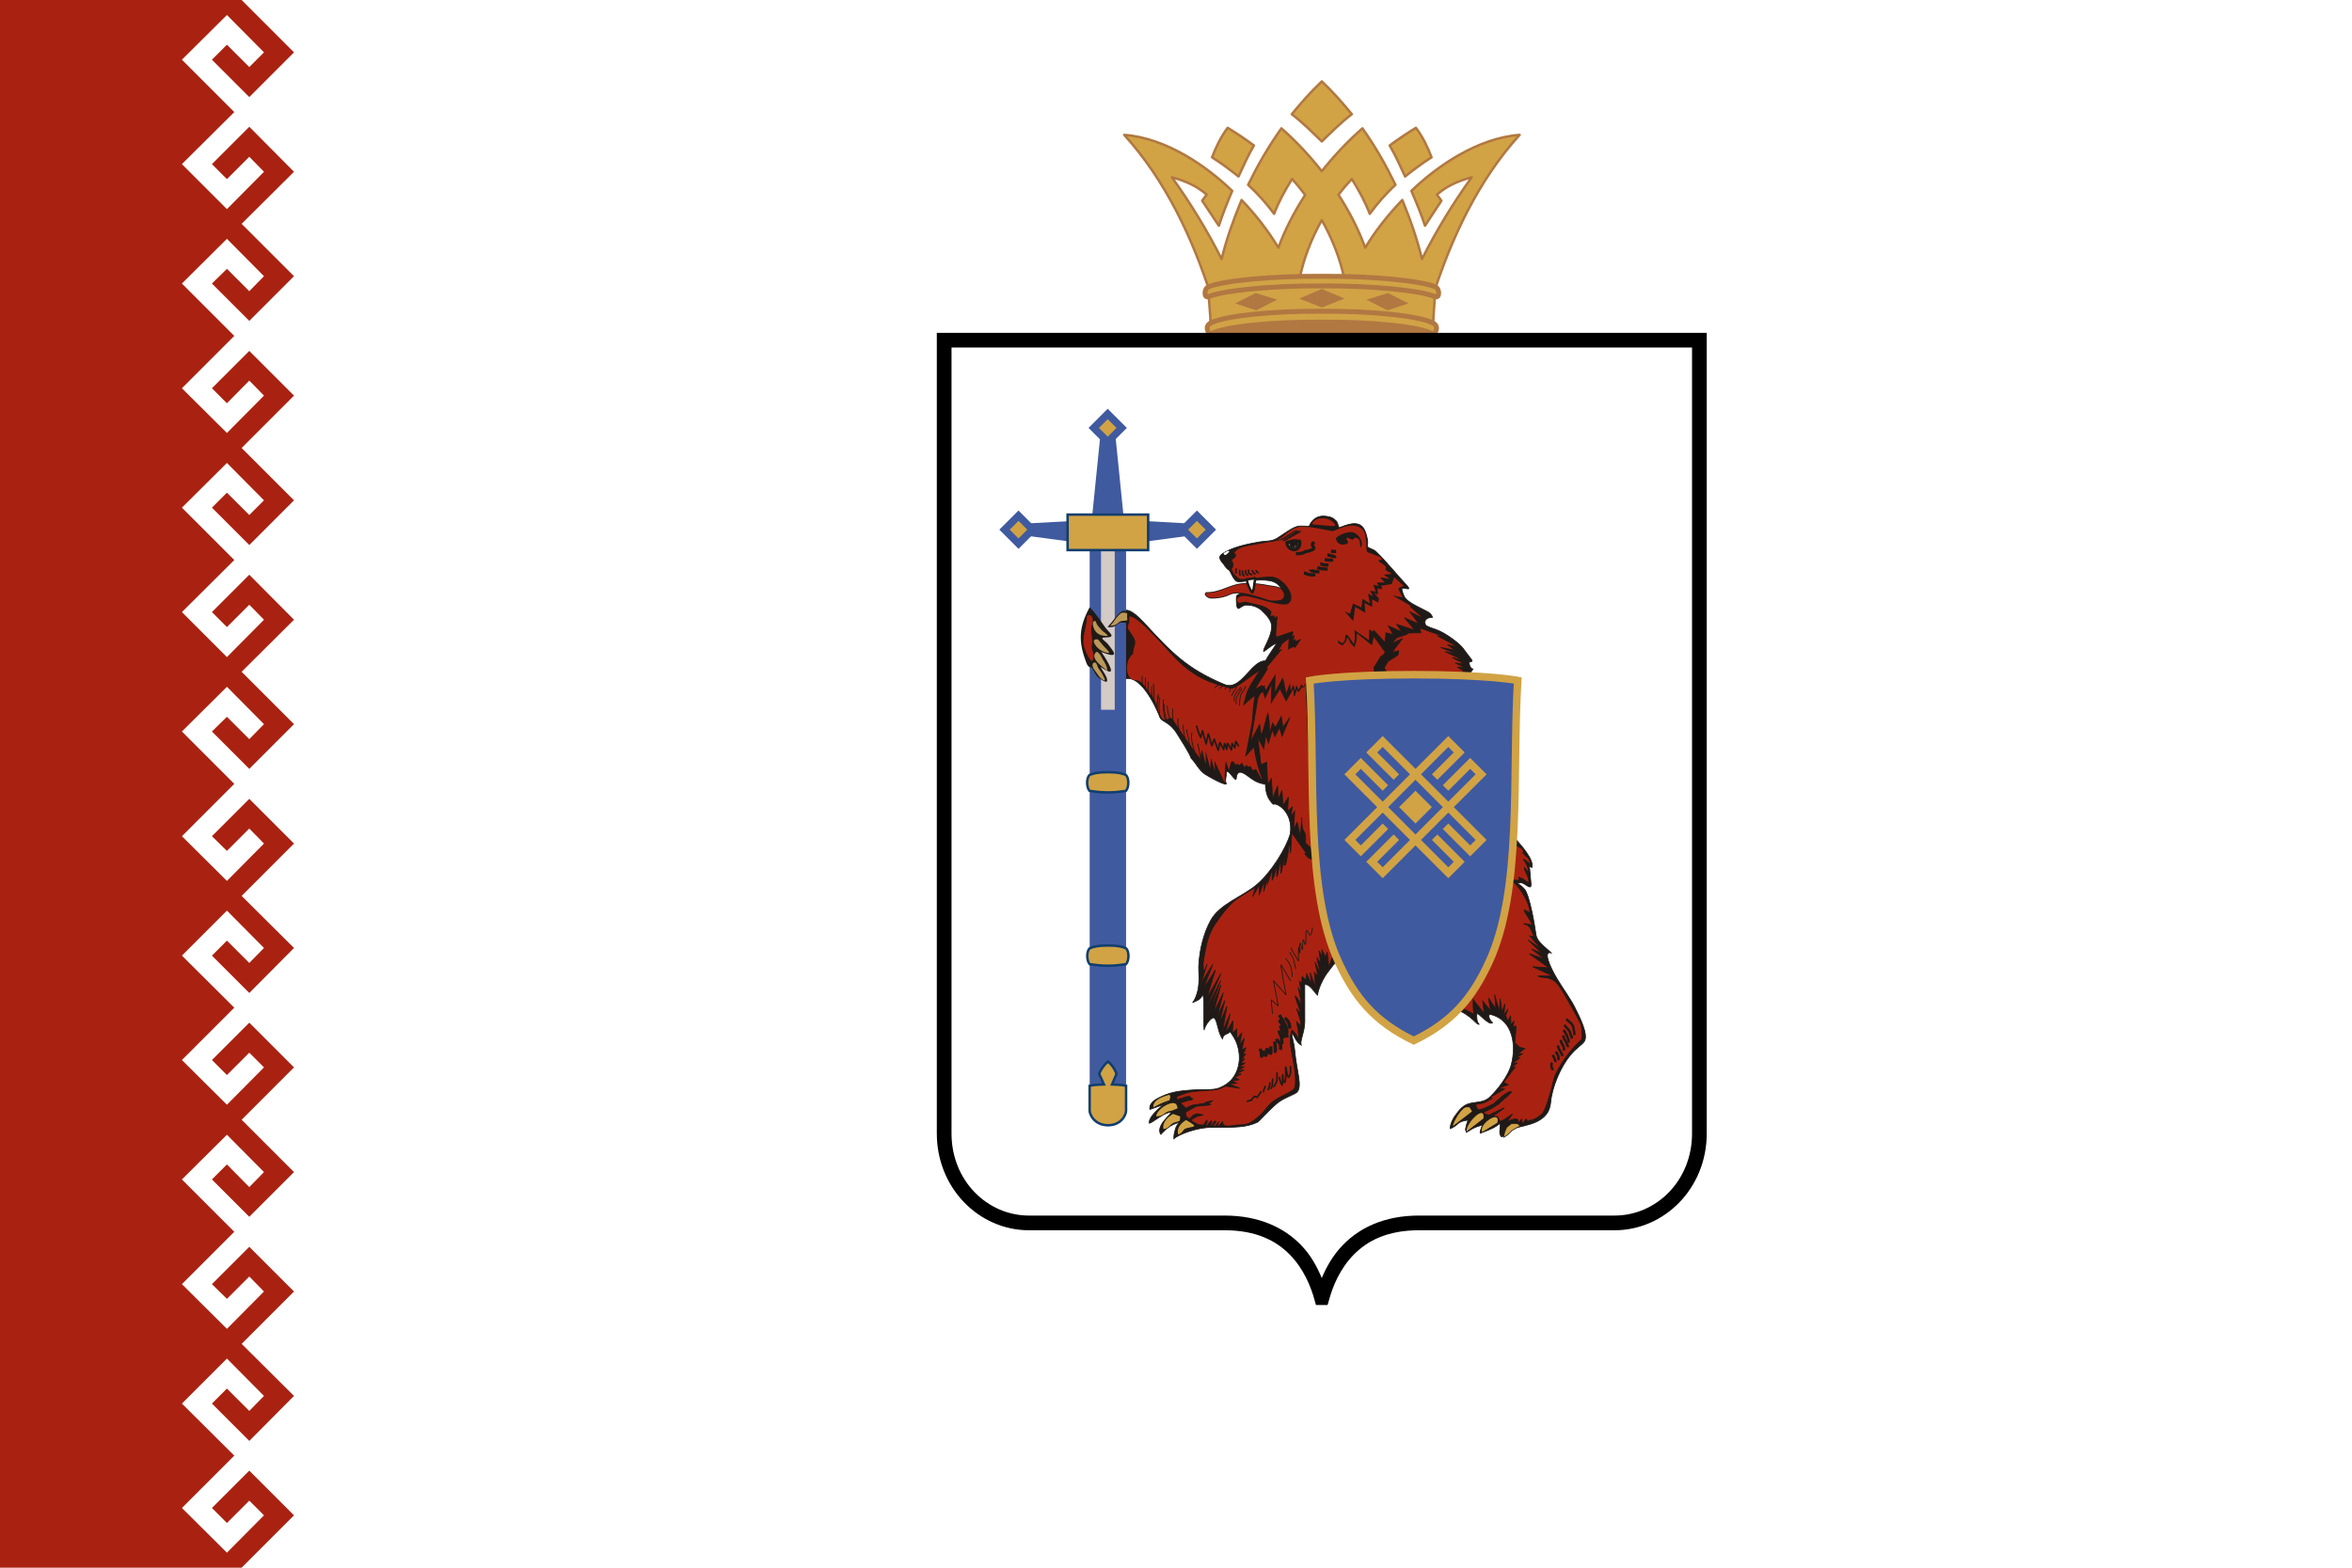
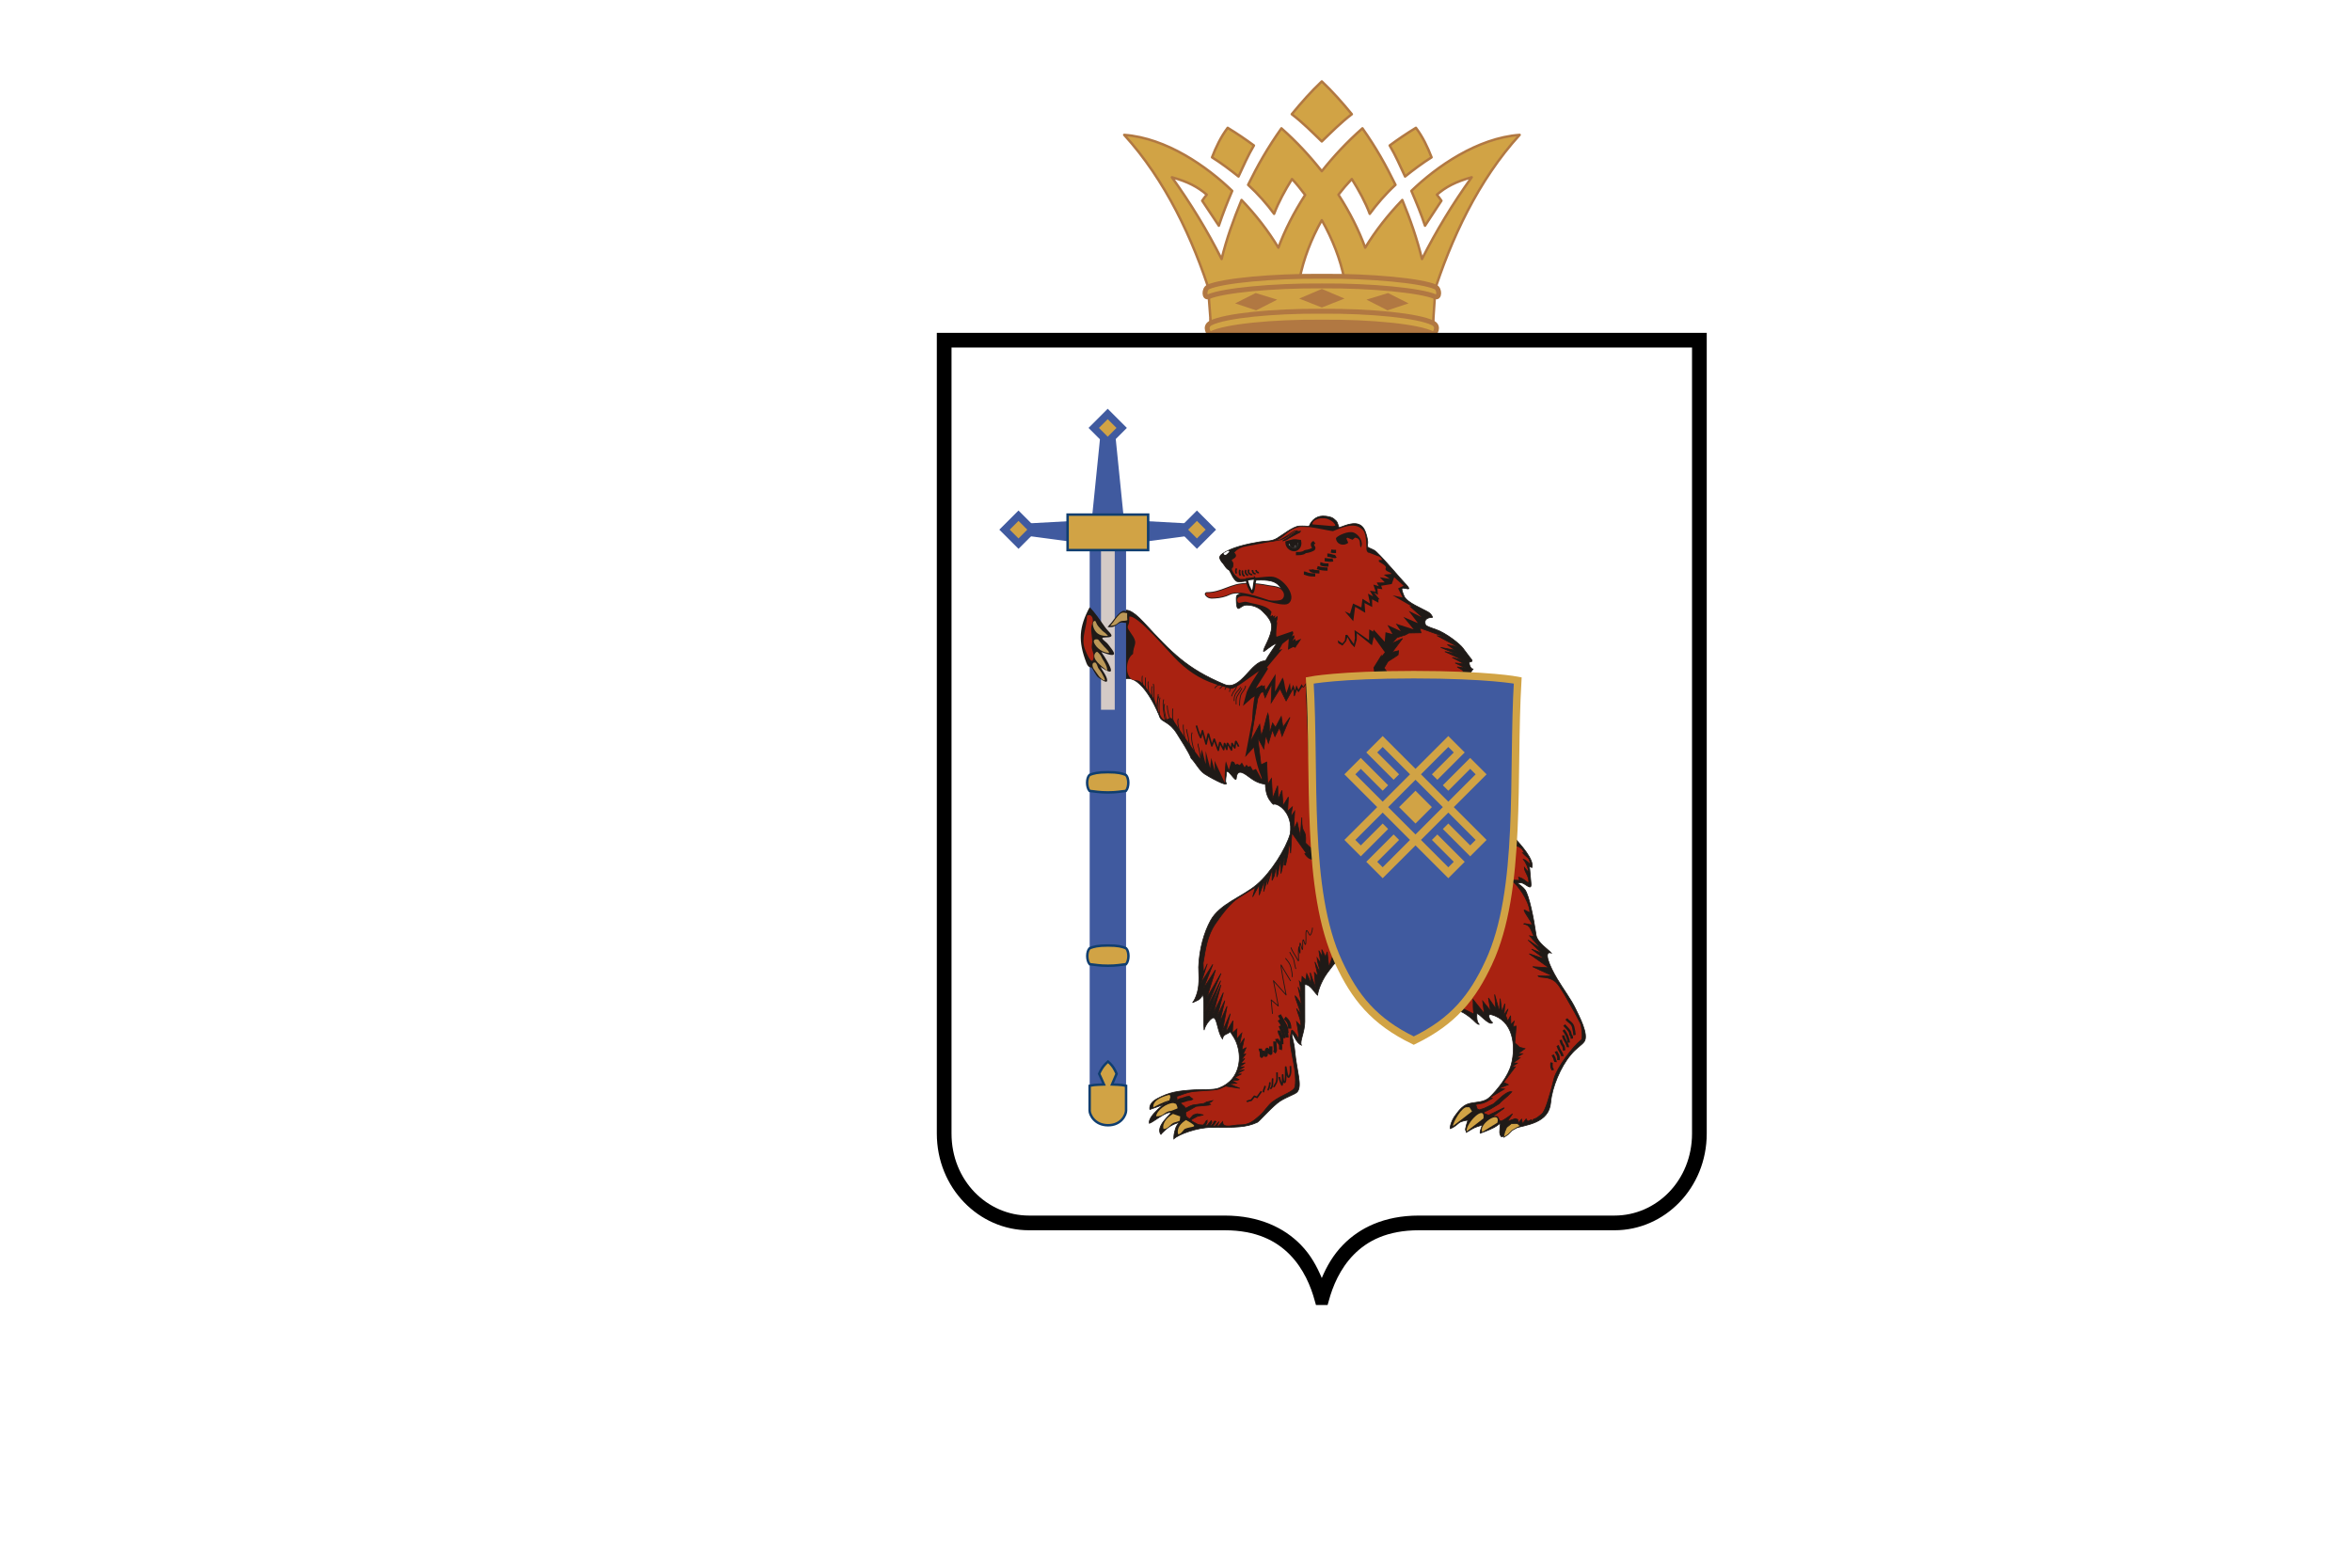
<svg xmlns="http://www.w3.org/2000/svg" height="600" width="900">
  <path d="m0 0h900v600h-900z" fill="#fff" fill-rule="evenodd" />
-   <path d="m0 0v600h92.461l20.039-20.039-17.109-17.109-14.297 14.296 5.742 5.742 8.555-8.555 5.625 5.625-14.18 14.297-17.227-17.109 20.039-20.039-20.039-19.922 17.227-17.227 14.18 14.297-5.625 5.742-8.555-8.555-5.742 5.742 14.297 14.297 17.109-17.225-20.039-19.922 20.039-20.039-17.109-17.11-14.297 14.297 5.742 5.625 8.555-8.555 5.625 5.742-14.18 14.297-17.227-17.109 20.039-20.039-20.039-20.039 17.227-17.109 14.18 14.297-5.625 5.742-8.555-8.672-5.742 5.742 14.297 14.297 17.109-17.109-20.039-20.039 20.039-20.039-17.109-17.11-14.297 14.297 5.742 5.742 8.555-8.555 5.625 5.625-14.18 14.297-17.227-17.109 20.039-20.039-20.039-19.922 17.227-17.227 14.18 14.297-5.625 5.742-8.555-8.555-5.742 5.742 14.297 14.297 17.109-17.226-20.039-19.921 20.039-20.039-17.109-17.11-14.297 14.297 5.742 5.625 8.555-8.555 5.625 5.742-14.18 14.297-17.227-17.109 20.039-20.039-20.039-20.039 17.227-17.109 14.18 14.297-5.625 5.742-8.555-8.555-5.742 5.625 14.297 14.297 17.109-17.11-20.039-20.039 20.039-19.922-17.109-17.226-14.297 14.297 5.742 5.742 8.555-8.555 5.625 5.742-14.18 14.297-17.227-17.227 20.039-19.922-20.039-20.039 17.227-17.109 14.18 14.297-5.625 5.625-8.555-8.555-5.742 5.742 14.297 14.297 17.109-17.109-20.039-20.039 20.039-20.039-17.109-17.109-14.297 14.297 5.742 5.742 8.555-8.672 5.625 5.742-14.18 14.297-17.227-17.109 20.039-20.039-20.039-20.039 17.227-17.109 14.18 14.297-5.625 5.742-8.555-8.555-5.742 5.625 14.297 14.297 17.109-17.11-20.039-20.039 20.039-19.922-17.109-17.226-14.297 14.296 5.742 5.742 8.555-8.555 5.625 5.742-14.18 14.298-17.227-17.227 20.039-19.921-20.039-20.039 17.227-17.11 14.18 14.297-5.625 5.625-8.555-8.555-5.742 5.743 14.297 14.296 17.109-17.109-20.039-20.039z" fill="#a92211" />
  <path d="m463.27 122.265h85.078v5.531h-85.078z" fill="#b17842" stroke="#b17842" stroke-width=".937" />
  <path d="m505.792 31.152c-4.122 3.89-7.882 8.15-11.491 12.553 4.272 3.276 7.836 6.906 11.491 10.429 3.655-3.523 7.219-7.153 11.491-10.429-3.609-4.403-7.369-8.663-11.491-12.553zm-36.018 17.768c-2.624 3.473-4.451 7.314-5.987 11.298 3.525 2.221 6.87 4.734 10.139 7.339 1.855-3.971 3.551-7.906 5.89-11.877-3.254-2.409-6.595-4.672-10.043-6.76zm72.037 0c-3.447 2.087-6.788 4.35-10.043 6.76 2.339 3.971 4.035 7.906 5.89 11.877 3.269-2.605 6.614-5.118 10.139-7.339-1.536-3.985-3.363-7.826-5.987-11.298zm-51.469.193c-5.254 7.42-9.101 14.168-12.746 21.63 3.923 3.624 7.18 7.352 9.946 11.105 1.694-4.512 4.136-8.942 6.856-13.326 1.791 1.887 3.406 3.974 5.021 6.084-4.326 6.722-7.831 13.553-10.236 20.182-3.919-6.454-8.558-12.489-14.098-18.251-3.11 7.541-5.804 15.055-7.629 22.596-5.452-10.804-11.787-21.206-19.023-31.287 6.217 1.729 9.872 3.699 13.326 6.663-.746.907-1.243 1.599-1.738 2.318l6.373 9.56c1.518-4.552 3.217-8.9 5.118-13.326-9.63-9.307-25.119-20.236-41.33-21.437 15.793 17.361 26.208 39.602 33.218 61.608-.292.094-.577.194-.869.29l.773 10.139c28.359-3.021 56.714-3.158 85.073 0l.676-10.139c-.258-.083-.514-.111-.773-.193 7.01-22.035 17.404-44.32 33.218-61.705-16.211 1.201-31.796 12.13-41.426 21.437 1.901 4.426 3.696 8.774 5.214 13.326l6.277-9.56c-.495-.718-.993-1.411-1.738-2.318 3.454-2.963 7.109-4.934 13.326-6.663-7.237 10.081-13.571 20.483-19.023 31.287-1.825-7.541-4.422-15.055-7.532-22.596-5.541 5.762-10.276 11.797-14.195 18.251-2.416-6.66-5.881-13.526-10.236-20.279 1.606-2.094 3.338-4.112 5.118-5.987 2.72 4.383 5.162 8.814 6.856 13.326 2.766-3.753 5.926-7.481 9.85-11.105-3.646-7.462-7.395-14.211-12.65-21.63-5.821 5.128-11.043 10.689-15.547 16.416-4.504-5.727-9.629-11.288-15.45-16.416zm15.45 35.149c4.073 7.237 7.124 14.985 8.594 22.499-5.701-.376-11.431-.352-17.092 0 1.468-7.508 4.431-15.268 8.498-22.499z" fill="#d1a345" stroke="#b17842" stroke-linejoin="round" stroke-width=".937" />
  <path d="m530.936 118.779 8.057-2.663-7.852-3.96-8.262 2.526zm-33.799-4.507 8.672-3.687 8.672 3.687-8.672 3.414zm-16.456 4.507-8.057-2.663 7.852-3.96 8.262 2.526z" fill="#b17842" />
  <path d="m548.348 123.631c2.692 1.379.585 4.475 0 4.165-5.372-2.84-23.608-4.653-42.539-4.507-18.931-.146-37.167 1.666-42.539 4.507-.585.31-2.692-2.786 0-4.165 5.408-2.771 23.608-4.653 42.539-4.507 18.931-.146 37.131 1.736 42.539 4.507zm.956-13.797c1.668.76 1.64 4.507-.205 3.691-5.257-2.324-24.359-4.243-43.29-4.097-18.931-.146-38.034 1.773-43.29 4.097-1.845.816-1.873-2.931-.205-3.691 5.23-2.383 24.564-4.243 43.495-4.097 18.931-.146 38.265 1.714 43.495 4.097z" fill="#d1a345" stroke="#b17842" stroke-linejoin="round" stroke-width="1.875" />
  <path d="m358.477 127.383v2.813 303.633c0 20.888 16.117 37.031 35.273 37.031h74.883c12.09 0 19.729 4.037 24.961 9.375s8.04 12.157 9.492 17.578l.469 1.641h4.453l.469-1.641c1.452-5.421 4.261-12.24 9.492-17.578 5.232-5.338 12.871-9.375 24.961-9.375h74.883c19.157 0 35.273-16.144 35.273-37.031v-303.633-2.813h-2.813-144.492-144.492-2.813zm5.625 5.625h141.68 141.68v300.82c0 18.019-13.649 31.406-29.648 31.406h-74.883c-13.386 0-22.749 4.81-28.945 11.133-3.941 4.021-6.367 8.426-8.203 12.773-1.836-4.339-4.154-8.761-8.086-12.773-6.196-6.323-15.676-11.133-29.063-11.133h-74.883c-16 0-29.648-13.388-29.648-31.406v-300.82z" />
  <path d="m500.934 201.411c1.059-2.543 3.143-4.272 6.396-3.838 1.885.251 2.609.443 3.947 1.781.789.789 1.024 3.153 1.492 3.466-1.113 2.291-5.802 2.204-7.701 1.107-1.611-.93-3.439-.467-4.133-2.515z" fill="#1f1a17" fill-rule="evenodd" stroke="#1f1a17" stroke-width=".28" />
  <path d="m485.576 300.218c-2.662 0-4.811-.817-6.837-2.291-2.457-1.787-5.325-4.296-5.69.096-.145 1.739-3.761-4.937-3.761-2.025 0 .662-.522 2.945-.193 3.472 1.507 2.41-7.339-2.648-8.197-3.279-2.211-1.624-3.157-3.969-5.111-5.979-.686-2.059-4.115-7.35-5.497-9.548-2.803-4.456-5.751-4.381-6.365-5.979-1.778-4.622-8.274-18.326-14.756-14.274-2.533 1.584-1.447-11.545-1.447-14.273 0-9.418.249-18.407 10.03-7.812 10.523 11.4 16.265 17.548 30.765 23.628 6.38 2.675 10.166-9.115 15.605-9.008 10.184 12.33 13.934 36.058 1.456 47.271z" fill="#1f1a17" fill-rule="evenodd" stroke="#1f1a17" stroke-width=".28" />
  <path d="m504.199 380.88c-1.05-.611-2.662-4.211-4.932-4.068l.019 14.196c.007 3.859-2.066 7.687-1.314 8.992-2.098-.864-2.999-4.478-3.581-4.401-.348.424.727 2.898 1.071 6.67.693 7.613 2.919 13.233.931 15.646-.807.98-5.151 2.227-7.643 4.31-3.644 3.044-6.931 7.006-7.68 7.342-4.333 1.942-7.857 1.929-17.638 1.929-5.202 0-12.415 2.606-14.262 4.381-.026-1.479.159-2.181.582-3.71.637-2.295 2.068-2.693 1.964-2.676-.105.015-2.964.453-5.585 2.77-2.62 2.318-1.809 2.088-1.927 1.952-2.283-3.303 4.368-8.092 3.807-8.336-1.673-.726-6.865 3.732-8.219 4.067-.702-2.876 6.955-8.441 6.933-8.265-.098.793-5.89 2.613-6.718 2.939-.155-.621-.193-2.524 2.675-4.069 4.795-2.583 8.108-3.062 14.335-3.427 4.027-.236 7.239.159 9.484-.711 2.109-.818 3.864-2.062 5.125-3.655 1.962-2.477 3.594-6.851 1.886-12.614-.85-2.866-2.269-4.259-2.69-5.266-1.235 1.077-2.683.808-3.03 2.737-1.776-2.278-1.968-7.159-3.158-7.992-.925-.647-3.437 2.528-3.878 4.642-.408-4.378.344-13.293-.652-13.491-.699 1.965-2.128 2.169-3.768 2.965.669-.741 1.294-2.142 1.789-3.8 1.058-3.549.493-8.504.536-9.781.237-6.998 2.147-13.416 4.568-17.838 3.5-6.39 12.229-9.114 17.627-13.691 5.591-4.741 11.262-13.901 12.836-19.442 1.312-8.529-5.333-12.135-6.394-11.317-.481-.315-.852-.868-1.173-1.272-3.25-4.098-1.046-10.354-2.962-15.334-1.216-3.162-2.009-5.819-3.118-4.027-.747-1.835-.641-.912-1.153-4.364s2.537-16.154 1.973-15.984c-2.853.86-3.04 1.782-4.478 2.135.997-1.97 2.095-3.354 3.104-5.561 1.342-2.936 3.549-8.194 4.609-10.294s4.028-6.164 4.423-6.987c-2.17.768-4.557 3.167-5.011 3.174-.242-1.3 2.928-5.341 3.085-9.4.094-2.417-1.952-4.457-3.517-6.023-1.564-1.565-3.77-2.357-6.111-2.357-1.473 0-2.43 1.245-3.068 1.317-.531.06-.831-1.067-.831-3.627 0-.663.023-1.482.58-1.576 1.2-1.028 4.323-.977 6.981-.22 1.9.541 3.703 2.003 4.599 2.216 6.024 1.44 7.011-4.032 2.954-6.582-2.172-1.365-5.93-1.123-9.401-.97-2.046.091-3.835.773-5.328.447-.683-.149-1.408-1.28-1.757-1.871-.443-.752-1.13-2.472-2.26-3.846-1.066-1.297-2.538-2.303-2.623-3.352-.042-.512.688-1.31 1.106-1.623 3.044-2.283 9.288-3.706 14.037-4.489 2.907-.479 4.461-.059 6.708-1.383 2.077-1.223 6.168-4.549 8.471-4.669 3.022-.157 6.504.392 9.675.829 1.101.152 1.997.709 3.055.709 3.87-1.088 10.332-5.274 12.54.532.398 1.048.818 2.512.958 3.871.074.712-.212 1.483-.019 1.975.232.595 2.04.75 3.31 1.963 3.691 3.525 9.004 10.021 10.817 11.877 1.106 1.132 1.773 1.968 1.564 2.223-.206.251-1.954-.447-2.559-.163-.168.413.144 1.431.803 2.994 1.066 2.526 6.894 4.677 9.482 6.258.647.395 1.436 1.531 1.354 1.883-.682-.018-3.582.174-2.654 2.785.195.549 1.755 1.074 3.824 1.776 4.111 1.397 9.413 5.702 10.483 7.177 1.07 1.474 1.72 2.283 2.491 3.32.801 1.078 1.846 1.843.096 2.022-.477.049.184 2.693 1.304 2.693-11.969 16.52-21.471 34.161-10.014 53.257 3.172 5.287 20.005 14.711 26.663 12.206 1.252 1.491 6.875 7.437 5.884 10.522-1.55-.603-.985-1.105-.83.645l.481 5.439c.282 3.189-2.19-.289-3.947-.289-2.461 0 .304.758 1.688 2.745 1.526 2.189 3.308 10.878 4.197 17.201.415 2.951 4.628 5.529 5.825 6.949-3.157-1.001-.775 4.891 2.356 10.092 2.292 3.806 5.212 7.655 6.942 11.288 1.212 2.546 5.195 9.911 3.283 12.567-.956 1.328-3.172 2.524-5.153 5.03-3.865 4.497-7.164 12.472-7.652 18.172-.667 8.009-9.199 8.649-14.962 10.126-2.857 3.398-3.438 2.915-3.93 3.016-.959-1.119-.576-2.255-.386-5.015.023-.327-.978.748-2.411 1.495-2.059 1.073-4.839 2.058-5.311 2.218-.212-.918 1.165-3.771.973-3.43-.287.511-1.748.639-3.194 1.328-1.335.635-2.52 1.53-3.076 1.765-.048-1.109-.679-.165.034-2.8.376-1.389.657-1.866.554-1.868-.102 0-2.547.227-3.533 1.143-1.571 1.459-2.785 1.967-3.221 2.077-.115-1.009.758-3.554 2.091-5.234 1.518-2.102 3.005-3.855 5.434-4.414 2.586-.594 5.503-.345 7.625-2.388 2.902-2.794 7.053-7.976 8.236-12.493 1.876-7.158.772-16.971-7.785-19.116-1.326-.332-.867 1.809.621 3.096-1.172 1.455-5.552-4.015-5.994-3.441-.147 1.351-.083 3.115.855 4.098-.806.143-1.74-1.377-3.43-2.659-3.569-2.707-4.334-2.761-8.36-2.761 4.801-6.527 9.553-14.324 4.448-23.882-15.044-28.168-40.593-4.365-50.682 9.473-2.825 3.875-3.817 7.9-3.783 8.651z" fill="#1f1a17" fill-rule="evenodd" stroke="#1f1a17" stroke-width=".28" />
  <path d="m510.915 205.493c2.442.777 4.378-3.414 7.626-1.558 1.993 1.139 1.995 3.448 1.995 5.549" fill="none" stroke="#1f1a17" stroke-width=".28" />
  <path d="m581.36 324.164c1.905 1.276.651.508 2.12 2.409-.078.097-.371-.195-.893-.216 2.438 2.712 2.131 1.004 3.188 4.555-.942-.596-1.688-1.775-2.835-2.031 1 1.295 1.942 3.448 2.071 5.063-.399-.455-1.562-1.667-1.73-1.928-.015 1.68 2.148 3.629 1.606 5.97-1.418-.988-1.913-1.718-3.767-2.258.216.584.077.699.339 1.329-.96-.404-3.969.083-4.897-.4l1.541-12.913c1.123.337 2.134-.331 3.257.421z" fill="#a92211" fill-rule="evenodd" stroke="#1f1a17" stroke-width=".28" />
  <path d="m502.632 207.707c-1.862.532.727 2.398-1.859 2.815-1.793.289-3.268 1.148-5.248 1.148" fill="none" stroke="#1f1a17" stroke-width=".28" />
  <path d="m486.152 235.903.895-.53c.051.196.091.402.117.619l.85-.458-.372 1.094 1.173-.922c.039.343.038.773.007 1.259l-.377 1.233.284-.088c-.199 2-.561 4.405-.277 5.6l6.217-2.135.239.771-.544 1.287.769-.564.23.74-.797 1.475.985-.868.291.937s1.444-.632 2.116-.898l-1.258 1.957-.483.604-.523.926-.805-.322-2.054 1.047.322-4.147-2.456 1.932-1.248 2.295 1.248-.362-5.667 6.765c-2.01 3.171-4.343 6.531-5.946 9.933l4.884-2.871.132 2.192 4.019-6.476-.221 6.782 2.033-3.761.87-1.643c.887 2.047.501 2.625 1.434 5.909l1.36-3.863.323 3.02.926-2.295.692 2.141.532-1.986.804 1.746 1.193-2.143.722 1.176 26.819-4.115.161-2.134-.201-1.248 3.14-5.074v.725l1.208-1.53-4.228-5.879-.725 3.221-5.758-4.631-.041 2.416-.846 2.98-1.369-1.409-1.369-2.537-.443 1.57-1.449 1.731-1.57-.926-.242-1.087 1.812 1.167.926-1.127.242-2.094.684-.081 2.537 3.543.402-2.255-.161-3.1 5.516 3.865.121-4.107 1.449.846.242-.765 4.239 4.644.298-3.637 2.658.683-1.955-3.461 5.139 2.352-1.917-2.875 6.842 2.203-3.942-4.78 5.571 2.4-3.558-4.736 4.969 2.431-4.728-4.203.926.08-7.295-4.228 3.832.825-1.734-3.471 2.094-1.027-3.582-3.242-.956 2.601-4.043.65.483 1.329-1.933-.282.242 2.416-1.53-.846 2.16 2.613-.483-.041.04 1.289-2.442-1.284.041 2.939-2.939-1.53.282 3.745-3.865-2.295-.725 5.516-3.261-3.785 2.013.926 1.167-3.906 3.181 1.49.443-3.302 2.859 1.812-.765-3.785 1.973 1.047-1.248-2.174 2.215.362-.886-2.698 2.094.604s-.967-1.45-.725-1.41 2.994-.046 2.994-.046l-1.886-1.937 3.837.599-2.297-1.539c.182-.039.365-.078.551-.12l2.364-.236c-.469-.986-2.849-.797-2.145-2.44.234-.657-2.095-1.923-2.682-2.251v-.657h1.173c0-.493-.938-1.478-1.642-1.478l-3.119-1.223c-1.022 0-1.266-1.215-1.165-2.206l-.146-2.628c-.352-3.121-.851-3.962-2.494-4.947-3.402-2.136-10.016 1.626-10.25 1.461-.613 0-6.569-1.321-8.71-1.541-1.856 0-3.365-.301-4.557.039-4.787 1.366-5.417 4.557-9.718 5.41-5.53 1.097-7.532 1.333-11.455 2.193-3.05 1.149-3.761 2.407-4.348 5.199-.821 3.778 1.777 6.22 3.439 7.021.938.164 10.635-1.132 11.901-.929 4.488.168 10.198 7.842 6.367 10.381-2.463 1.478-13.255-2.956-16.774-2.956-3.871 0-2.815 2.792-1.877 2.628 2.815-.493 1.525-.657 4.223 0 2.809.678 6.577 1.133 8.069 3.489l-.401 1.678z" fill="#a92211" fill-rule="evenodd" />
  <path d="m573.968 343.899c-.14.109-1.708-.306-2.339-.294.932 1.624-1.783-.78-2.028-.838-1.664-.396 5.704 5.798 4.551 5.319.374.782 1.878-12.335 5.036-10.377 1.21.75 5.904 6.683 6.219 11.291.054.793-2.412-1.311-2.184-.578.45 1.448 2.608 4.019 2.988 5.277.222.736-3.314-.707-3.101-.013 2.71.298 2.735 2.825 3.894 4.749l-1.691-.261 4.437 4.969-5.035-3.368 5.268 5.041-3.917-1.556 5.04 3.782-5.936-2.007 7.56 5.378-6.257-.428 7.58 3.498c-1.566.142-4.071.107-5.491.016.634 1.095 3.988-.226 6.89 2.497.967.907 2.144 2.927 3.277 4.753l3.854 6.779 2.27 4.339c.304.581.939 5.571.294 6.07-3.242 2.508-9.385 10.631-10.526 14.983l-.897 3.565c-.622 1.925-2.257 8.817-3.834 9.963-1.694 1.231-1.368 1.305-3.236 2.014l-.389.989-.261-.906-1.45.638-.579-.958-1.371 1.886-.363-1.786-1.215 1.432-.279-1.293-.925-.343-3.04 1.082 2.005-2.925c-5.768 4.228-4.544 2.834-5.771 1.07-.089-.128-1.578.074-1.648-.084-.119-.268 4.426-3.015 4.253-3.276-.096-.145-4.546 2.24-4.724 2.215l-1.279.648-1.653-.689-.25-.473 2.615-1.242 3.282-1.991c1.2-1.396 2.825-2.301 4.888-4.587-1.904-.588-5.68 3.61-6.963 4.607l-3.692 1.752-1.244.37-.467.189-.846-.33-.625-1.735 2.787-.503 1.347-.563 2.249-1.311-.94-.249 5.541-3.302-2.179-.248 3.679-1.426-1.786-.862 4.474-5.943-1.399.059 2.122-1.476-1.544-.06 2.611-1.971-1.384-.034 2.375-1.53-1.702-.087 2.596-1.878-2.045-.521-1.814-1.658.506-6.436-1.255.179.495-2.029-1.264 1.232-.103-3.374-1.083 2.125-.786-2.174.905-2.538-1.582 2.318.36-4.34-1.13 3.168-.681-5.095-.274 5.036-1.837-6.628.487 5.509-2.854-4.179.81 4.9-3.016-3.699.63 4.815-4.301-5.416c.095 1.81-.104 3.459.306 5.579l-7.01-3.513 1.175-6.251 5.999-3.159 5.925-9.264c3.041-7.07.603-22.188 5.937-27.405 1.222-.305 1.966-.46 2.774.067.531.347-4.735 5.246-4.815 5.308z" fill="#a92211" fill-rule="evenodd" stroke="#1f1a17" stroke-width=".28" />
  <path d="m459.249 290.289.629-3.454c.432 1.245 1.146 4.595 1.498 5.581l-.015-5.016 1.698 6.583.413-3.955 1.373 5.087-.083-3.938 3.903 8.433c0-.164-.149-5.969.437-8.268l1.122 3.312.872-2.984.352-.328.821.329.469.985.704-.329.938.493.821-.985 1.056 1.807.704-.985.704.821.821-.329.938 1.642 1.173-.493 2.209 4.014-.011-.629c-4.929-12.032-4.945-28.599.174-41.499-2.414 1.083-9.038 6.777-11.5 7.383-1.362.03-1.107-.197-3.994-.987-6.664-1.824-11.553-4.639-16.574-9.395-3.968-3.767-15.598-18.045-18.867-17.192v1.971c0 1.478-1.056 1.478-.117 3.121.587.985 1.173 1.642 1.76 2.628 1.642 2.792 0 3.12-.117 6.57-2.583 1.702-3.29 7.5-.626 9.599.903.712 2.432-.035 3.919 1.381 1.487 1.415 4.253 5.436 4.605 6.093.804 1.126 1.69 6.236 3.636 7.9 1.064.91 2.729-1.382 3.612.007 3.411 5.175 6.763 10.103 10.543 15.029z" fill="#a92211" fill-rule="evenodd" />
  <path d="m1940.66 879.377 34.73 12.339-13.59-2.951 25.97 13.948-13.29-2.95 9.66 6.974-17.81-3.487 19.62 8.048-14.49-2.951 23.56 10.998-14.5-3.755 15.1 8.047-11.48-1.342 12.69 6.17-10.27-1.342 8.46 5.366-42.28 14.216-43.79-1.609-12.08-16.631 4.83-8.047 7.25-4.56 5.13-3.488.61-5.096-7.85 1.878 12.68-16.9-13.29 6.169 6.35-7.242 10.26-3.219 4.53-2.414 14.8-.268z" fill="#a92211" fill-rule="evenodd" stroke="#1f1a17" stroke-width=".9" transform="matrix(.312 0 0 .312 -62.206 -34.022)" />
  <path d="m501.124 354.572.235 1.15c-1.759.493-1.877-3.121-3.754 3.449l-1.056.329-.234 1.971-1.056-.164-4.105 4.106.117 1.642-3.05 2.628.117.821.352-.821c1.056 0 1.877 3.12 1.877 3.777 0 1.314-.939.986-.235 2.464l.235-.493c2.58.329-.352-1.15 2.58-.329 1.642-2.463.704-6.57 2.815-9.033.939-.821 2.698-6.405 3.754-6.898.938 0 3.284 1.478 3.871 2.463-.117-3.285 2.346 4.435 1.525.164-.821-4.106-.586-2.628.821.164 1.525 2.792-.587-4.106-.469-4.27.235-.985 2.463 5.913 2.815 3.121.117-.986-2.463-5.913-1.525-5.42.352.329 3.05 6.405 1.994 2.464 0-.164-2.346-7.227-.587-3.285 1.877 3.942.352-1.971-.235-3.121l.117.821-2.229-.164-.704-.986-.586 1.642-.821-.329.117 1.15-.234-.164-2.463 1.149z" fill="#1f1a17" fill-rule="evenodd" />
  <path d="m488.339 370.503.821 7.391-.469.164-2.58-2.299-.939.164c-.117.985 1.525 5.256 1.525 7.062v1.314c0 .657 0 .493-.352.985l-1.642-1.478-.234.164-.235 1.971-.704.329 1.408 1.149v1.971h.234l.469-.493.235-.986 2.346-.821.117-.986.117-.164-.352-1.971v-1.642c0-.986 0-.493.469-1.15l.939 2.135c1.407-.493.821-5.913.821-7.391-.704-1.478.235-1.15.235-2.464 0-.657-.821-3.777-1.877-3.777l-.352.821z" fill="#1f1a17" fill-rule="evenodd" />
  <path d="m561.233 432.995 6.42-4.939c.704-5.772-6.908 2.03-6.42 4.939z" fill="#d1a345" fill-rule="evenodd" />
  <path d="m1739.98 988.363-6.87 36.167 10.84-11.98" fill="none" stroke="#1f1a17" stroke-width="8" transform="matrix(.312 0 0 .312 -62.206 -34.022)" />
  <path d="m567.208 433.232 5.784-3.547c1.332-5.215-7.426.576-5.784 3.547z" fill="#d1a345" fill-rule="evenodd" />
  <path d="m556.005 430.961 7.278-5.595-.999-1.599h-.857c-1.998-.4-5.565 5.995-5.423 7.194z" fill="#d1a345" fill-rule="evenodd" />
  <path d="m511.211 205.936c.117 2.463 2.932 3.285 4.692 1.807l-.704-1.642.352-.329 1.994.821.939-.821c2.698.329 1.525 2.792 2.229 3.778 1.173-1.807-.469-4.927-2.815-5.748-1.877-.657-5.748.985-6.686 2.135z" fill="#1f1a17" fill-rule="evenodd" />
  <path d="m502.18 200.68 7.507.657h.469l.821-.164c-.235-1.314-2.698-2.792-4.223-2.792h-1.29c-1.173 0-3.402.985-3.284 2.299z" fill="#a92211" fill-rule="evenodd" />
  <path d="m495.903 211.903c1.156 0 1.887-.007 2.898-.355.304-.105.534-.465.875-.465.595 0 3-.662 3.061-1.203.056-.497-.546-.835-.546-1.449 0-.703.488-.639.803-.878" fill="none" stroke="#1f1a17" stroke-width="1.246" />
  <path d="m509.324 210.919c.391.064.742.137 1.145.137h.779" fill="none" stroke="#1f1a17" stroke-linejoin="round" stroke-width="1.246" />
  <path d="m507.903 212.45c.888 0 1.567.321 2.382.492.382.08.616.097.871-.055" fill="none" stroke="#1f1a17" stroke-linejoin="round" stroke-width="1.246" />
  <path d="m506.894 214.172c.737.026 1.334.219 2.107.219.527 0 .628-.008 1.054-.109" fill="none" stroke="#1f1a17" stroke-linejoin="round" stroke-width="1.246" />
  <path d="m505.199 215.812c.47 0 .492.128.871.246.626.195 1.582.191 2.29.191" fill="none" stroke="#1f1a17" stroke-linejoin="round" stroke-width="1.246" />
  <path d="m504.056 217.233c1.301.431 2.466.574 3.939.574" fill="none" stroke="#1f1a17" stroke-linejoin="round" stroke-width="1.246" />
  <path d="m501.489 217.999c0 .623 2.541.875 3.39.875" fill="none" stroke="#1f1a17" stroke-linejoin="round" stroke-width="1.246" />
  <path d="m498.925 219.338c.464 0 .882.218 1.283.355.999.341 1.933.355 3.069.355" fill="none" stroke="#1f1a17" stroke-linejoin="round" stroke-width="1.246" />
  <path d="m457.804 277.698c.847 3.143 1.667 4.592 1.667 4.592l.656-2.624 1.394 5.084s.875-4.128.875-3.963c0 .164 1.312 4.51 1.312 4.674s.984-2.843.957-2.597c-.026.246 1.503 4.291 1.503 4.291s.601-3.198.656-3.006c.054.191 1.421 2.733 1.421 2.733s.328-2.515.355-2.35c.026.164.847 2.269.847 2.269s.082-2.57.328-2.242 1.449 2.487 1.449 2.487l.219-2.487 1.066 1.667s.273-2.651.437-2.487 1.039 1.995 1.039 1.995" fill="none" stroke="#1f1a17" stroke-linejoin="round" stroke-width=".623" />
  <path d="m448.262 425.123 2.112-.821.234-.165c-.117-.821-.587-1.642-.587-1.642l-1.056-.329c-2.58 0-6.334 2.792-6.568 5.092 3.284 0 2.815-1.807 5.865-2.135z" fill="#d1a345" fill-rule="evenodd" />
  <path d="m451.539 428.129v-.493l.117-.329-2.815-.985c-1.877 1.149-4.223 3.285-3.636 5.748.939.164 2.111-.821 2.698-1.478 1.408-1.314 1.642-.821 3.519-1.642z" fill="#d1a345" fill-rule="evenodd" />
  <path d="m453.838 428.671c-1.877 1.15-3.636 2.956-3.05 5.42.938.164 1.876-1.314 2.463-1.971 2.698-1.314 6.452-.164.587-3.449z" fill="#d1a345" fill-rule="evenodd" />
  <path d="m441.312 423.811c.866-.407 3.75-2.095 6.167-2.674.05-.49.333-.957.366-1.284l-.267-.853c-1.934.464-6.551 1.81-6.267 4.81z" fill="#d1a345" fill-rule="evenodd" />
  <path d="m473.209 217.566c-.365.491-.371.935-.201 1.651.003.011-.009.146 0 .161.018.029.061.042.081.121" fill="none" stroke="#1f1a17" stroke-width=".623" />
  <path d="m474.495 218.13c-.339.508-.201 1.691.161 2.174" fill="none" stroke="#1f1a17" stroke-width=".623" />
  <path d="m475.502 218.331c-.188.438-.136 2.063.765 2.063" fill="none" stroke="#1f1a17" stroke-width=".623" />
  <path d="m476.832 218.21c-.762.737.231 1.895.785 1.976" fill="none" stroke="#1f1a17" stroke-width=".623" />
  <path d="m477.956 218.053c-.841.887.456 2.157 1.23 1.78" fill="none" stroke="#1f1a17" stroke-width=".623" />
  <path d="m479.246 218.17c.042.646.369 1.584 1.229 1.35" fill="none" stroke="#1f1a17" stroke-width=".623" />
  <path d="m480.604 218.169c.054.34.353 1.112 1.123.953" fill="none" stroke="#1f1a17" stroke-width=".623" />
  <path d="m480.402 339.579-6.561 4.106c-2.81 1.758-6.005 5.804-8.787 9.878-3.168 4.64-3.747 9.687-4.67 15.033l.117 3.659 1.461-3.359-2.441 7.374 4.564-7.168-3.699 9.432 4.715-7.321-3.311 10.708 5.437-9.374-6.379 15.089 6.249-12.294-5.415 14.68 5.517-13.095-2.941 10.985 3.857-7.994-2.35 9.113 2.905-6.072-2.018 8.6 2.874-6.443-1.74 9.578 2.975-6.719-1.799 7.299 2.87-4.603-.279 4.757 1.752-1.606c-.114 1.006.015 2.65-.051 3.692.509-.355 1.346-1.58 1.938-2.122l-.93 4.639 1.881-2.676-.972 4.523c.734-.545 1.066-.469 1.69-.961l-1.234 2.658 1.003-.147-1.678 2.294 1.355-.614-1.564 1.999 1.724-.33-2.296 1.68 1.97-.168-2.62 1.604 2.608-.432-3.103 1.614 2.013-.043-2.556 1.319 1.612.84c-1.067.508-1.619.044-2.621.476l1.707.915-2.904.269 4.15 1.684-5.444-.829c-3.221 1.377-2.402 1.394-9.065 1.785-4.761.279-5.005.479-9.691 2.15.271.634.049 1.167.25 1.506.603 1.019 1.369.877 1.498 1.148.43.901 1.227.713 1.553 1.829.263.903-.055 2.717.57 3.347.539.543 1.238.797 1.588 1.221.567.689 1.355.895 1.781 1.18 1.176.788 1.65.596 2.882.718l.747-.791.307-.634.514-.387-.023.795-.491 1.036.371.368c.889-1.225.974-1.223 1.716-2.066l.215.581-.268.591-.47.867.403.034.792-.874.347-.677.354-.384.448.2-.389.594-.766 1.132.686.069 1.127-1.183.51-.596-.818 1.612.647.111 1.541-1.669c-.044 2.879 4.206 1.102 6.632 1.216 3.436.019 5.112-1.398 7.58-3.585 1.95-1.729 3.192-3.968 4.683-5.101 4.475-3.401 8.594-3.806 8.867-6.257.66-5.934-1.738-12.324-1.907-17.303-.058-1.716.146-1.848.547-3.917.116-.597 1.932 1.512 2.703 3.42.191-1.663-.682-6.089-.802-6.78.464.479 1.367 1.456 1.618 1.792.196-2.366-1.067-4.554-1.633-6.815.456.901.533.489 1.584 2.225-.246-2.027-2.137-5.955-2.138-7.077.796.665 2.087 2.933 2.349 3.31.107-.263-.281-2.576-1.236-6.66l1.33 2.814-.836-5.11.876.972.177-2.753 1.443 1.361.339-2.393 1.758 3.848-.433-4.284 2.029 5.769-.422-5.84 1.376 1.457-1.176-5.453c1.587 3.326 1.424 3.134 2.027 3.813-.168-1.337-1.055-3.364-1.2-5.4l1.445 2.173-.765-4.949 1.345 2.348-.24-2.755 1.5 2.855.575-1.978.651 5.889 2.59-7.52-4.247-23.865.674-1.492-5.67-11.847-1.437.834-1.135.475c4.787 7.142 9.323-6.688.567-.238l-5.509-7.733-.47 7.771-.535-4.463-.486 4.758-.931 4.274-.607-.112.454-3.936c-.881 2.498-.787 4.666-1.619 7.251l-.116-5.28-1.075 5.578-.357 1.039-.143-4.317-.893 3.976-.807 1.669.126-4.387-1.934 5.968.679-4.271-2.071 6.957.39-4.443-2.105 5.786.04-4.015-2.536 4.677 1.068-3.681z" fill="#a92211" fill-rule="evenodd" stroke="#1f1a17" stroke-width=".28" />
  <path d="m481.277 282.293 2.32 4.309.777-5.235.987 3.105 1.532-5.129.949 2.577 1.743-3.49 1.014 3.356 2.995-7.234-2.669 3.802-.643-4.127-2.205 4.208-1.13-1.72-1.194 4.208c.059-4.829-.262-6.659-.587-7.942-.796 2.09-.963 4.319-2.557 8.712l-.582-4.428-3.492 6.549 2.745-16.448 1.741-3.628 1.089 3.303 2.594-5.482-.294 7.422 3.388-5.405 2.339 4.679 2.824-5.002.305 3.174.943-2.782.638 1.104 1.388-2.012.56.269.927-1.287 2.613 63.612-2.743-2.662c.334-6.454-1.568-2.332-1.455-9.794l-.555 7.218-1.198-5.366-1.356 2.687.384-6.975-1.514 2.287.627-3.901-1.822 1.692.302-5.469-2.019 3.263-.449-5.806-1.466 3.459-.171-5.231-1.94 4.882-.428-7.687-1.436 2.281-.379-8.558-2.203 1.049-1.236-10.408z" fill="#a92211" fill-rule="evenodd" stroke="#1f1a17" stroke-width=".28" />
  <path d="m599.382 389.949c.851 1.211 2.201 1.492 2.598 3.114.135.55.226 1.137.358 1.693.093.391.056.989.188 1.41" fill="none" stroke="#1f1a17" stroke-linejoin="round" stroke-width=".935" />
  <path d="m598.544 392.316c.675.828 2.053 1.966 2.283 2.949.102.435.059.779.418 1.102.277.249.169.832.214 1.148" fill="none" stroke="#1f1a17" stroke-linejoin="round" stroke-width=".935" />
  <path d="m598.285 394.21c1.122 1.544 1.85 3.036 2.024 4.844" fill="none" stroke="#1f1a17" stroke-linejoin="round" stroke-width=".935" />
  <path d="m598.207 396.257c-.043 1.085.985 2.193 1.332 3.183.132.377.439.9.391 1.365" fill="none" stroke="#1f1a17" stroke-linejoin="round" stroke-width=".935" />
  <path d="m597.17 398.005c.176.657.34 1.238.679 1.792.134.219.305.39.399.637.203.536.172 1.054.299 1.62" fill="none" stroke="#1f1a17" stroke-linejoin="round" stroke-width=".935" />
  <path d="m596.024 400.142c.266.503.426 1.256.692 1.661.411.626 1.128 1.76 1.144 2.435" fill="none" stroke="#1f1a17" stroke-linejoin="round" stroke-width=".935" />
  <path d="m596.802 404.413-.98.126-.007-.055-.012-.054-.011-.054-.014-.053-.015-.053-.018-.05-.019-.053-.02-.054-.024-.054-.023-.051-.024-.054-.027-.056-.028-.056-.029-.055-.03-.055-.034-.059-.032-.059-.033-.059-.035-.061-.035-.061-.037-.064-.035-.064-.038-.067-.036-.067-.037-.07-.037-.07-.035-.074-.035-.073-.035-.078-.032-.08-.033-.081-.032-.082.932-.333.022.062.023.061.027.059.026.058.028.061.03.058.029.061.031.059.032.059.031.059.035.06.033.06.035.061.035.061.036.063.035.063.034.063.036.067.035.067.035.068.034.068.034.07.032.075.03.074.03.074.028.078.026.083.024.081.022.085.02.086.015.089.015.091zm.004 1.372-.981-.1.004-.045.004-.042.004-.041.003-.039.003-.04.003-.037.003-.037.003-.04.003-.035v-.035-.034-.035-.034-.034l.003-.033v-.031-.035-.034-.033-.031l-.003-.032v-.033l-.003-.032-.003-.036v-.034l-.004-.035-.004-.035-.003-.036-.004-.036-.005-.037-.003-.039-.006-.038.98-.126.005.046.007.044.004.044.004.044.006.044.003.043.003.042.004.042.003.04.003.043.003.041v.043.043l.003.041v.041.039.043.041.041.042l-.003.042-.003.042-.003.043-.003.043-.003.04-.003.044-.004.045-.003.043-.004.046-.004.045-.004.046-.004.045z" fill="#1f1a17" />
  <g stroke="#1f1a17">
    <path d="m594.136 403.724c.278.637.706 1.116.81 1.805.051.34.336.605.3.958" fill="none" stroke-linejoin="round" stroke-width=".935" />
    <path d="m593.768 406.668c-.184.649-.044 1.12-.049 1.784-.003.241.114.385.274.558.115.123.115.457.137.61" fill="none" stroke-linejoin="round" stroke-width=".935" />
    <path d="m486.916 388.03-.498-5.351 2.737 2.364-1.867-9.706 4.853 5.475s-2.489-12.692-1.867-11.448 3.608 6.097 3.608 6.097" fill="none" stroke-linejoin="round" stroke-width=".312" />
    <path d="m491.894 366.75c1.053 1.341 1.737 2.007 2.115 3.608.257 1.088.498 2.465.498 3.609" fill="none" stroke-linejoin="round" stroke-width=".312" />
    <path d="m493.511 364.385c.493 1.134 1.369 2.091 1.617 3.235.22 1.011.391 2.286.747 3.235" fill="none" stroke-linejoin="round" stroke-width=".312" />
    <path d="m494.009 362.644c.41 1.433 1.681 3.051 2.364 4.355.692 1.321.498.851.498-.622 0-1.317-.108-2.7.125-3.982 0 .637.096 1.286.249 1.867.465 1.767.125-1.636.125-2.364 0-3.564 1.12 4.089 1.12.622 0-.416-.131-4.708.622-1.866.696 2.626.622-1.559.622-1.991 0-.766-.097-1.63.125-2.364.28-.926 1.183 1.928 1.493 1.617.565-.564.871-2.104.871-2.862" fill="none" stroke-linejoin="round" stroke-width=".312" />
    <path d="m491.617 389.581c.666.476 1.336 1.325 1.616 2.112.223.628.311 1.307.311 1.988" fill="none" stroke-linejoin="round" stroke-width="1.246" />
    <path d="m489.567 388.463c.559 1.025 1.169 2.072 1.74 3.044.386.659.844 1.46.994 2.175.112.534.032 1.462.311 1.926" fill="none" stroke-linejoin="round" stroke-width="1.246" />
    <path d="m489.442 390.326c1.205 1.772 3.044 4.604 3.044 6.772" fill="none" stroke-linejoin="round" stroke-width="1.246" />
    <path d="m489.875 392.562c.201.536.423 1.248.684 1.74.553 1.046.683 1.84.683 3.044" fill="none" stroke-linejoin="round" stroke-width="1.246" />
    <path d="m489.504 394.428c0 1.154.884 1.89.932 3.044.029.71.062 1.441.062 2.175" fill="none" stroke-linejoin="round" stroke-width="1.246" />
    <path d="m488.573 397.597c.123.918 1.197 1.44 1.429 2.299.087.32.064 1.526-.062 1.864" fill="none" stroke-linejoin="round" stroke-width="1.246" />
    <path d="m487.825 398.59c0 .938.122 1.771.186 2.672.05.701.056 1.063-.435 1.553" fill="none" stroke-linejoin="round" stroke-width="1.246" />
    <path d="m486.274 400.453v1.988c0 .447.192 1.054-.435.497-.345-.307-.438-.763-.683-1.119-.637-.923-.621 1.43-.621 1.802 0 .166-.164.385-.187.373-.47-.258-.566-1.305-.994-1.305-.315 0-.224.701-.311.994-.454 1.53-.355-.253-.373-.808-.019-.582-.435-.929-.435-1.553" fill="none" stroke-linejoin="round" stroke-width="1.246" />
    <path d="m477.097 421.674c.385-.385 1.685-.578 1.685-.578l1.203-1.492 1.059.385 1.637-2.31" fill="none" stroke-width=".623" />
    <path d="m484.124 415.609c-.117.255-.028.229-.096.433-.046.14-.107.22-.144.385-.026.11-.135.171-.145.337-.018.313-.241.44-.241.77v.529" fill="none" stroke-width=".623" />
    <path d="m485.953 414.213c-.092.702-.077 1.247-.337 1.829-.021.046.018.145 0 .192-.081.212-.358.882-.529 1.011" fill="none" stroke-width=".623" />
    <path d="m487.012 412.721c-.259 1.298.23 3.232-.915 3.995" fill="none" stroke-width=".623" />
    <path d="m488.648 410.413c0 1.231.21 2.949-.337 4.043-.105.211-.867 1.433-.867 1.637" fill="none" stroke-width=".623" />
    <path d="m489.514 412.192c.108.72.347 1.438.578 2.118.078.23.204.419.289.626.295.723.178.129.337-.529.158-.654.096-1.669.096-2.359 0-2.37-.073 2.588.77 2.214.558-.248.385-4.198.385-5.102 0-1.64.041-.439.241.337.068.263.471 3.436 1.059 2.599.815-1.16.529-2.798.529-4.091" fill="none" stroke-width=".623" />
    <path d="m437.169 258.681c-.164.354-.144 1.159-.144 1.54 0 .247-.019.504.048.722.095.302.193.683.193 1.011" fill="none" stroke-linejoin="round" stroke-width=".312" />
    <path d="m438.371 259.34c-.125.544-.048 1.22-.048 1.781 0 .539-.115 1.83.144 2.262" fill="none" stroke-linejoin="round" stroke-width=".312" />
    <path d="m439.359 260.827c-.14.747-.094 1.716.048 2.455.047.247.103 1.927.241 1.973" fill="none" stroke-linejoin="round" stroke-width=".312" />
    <path d="m440.86 262.667c-.392 1.372-.045 3.338.144 4.669" fill="none" stroke-linejoin="round" stroke-width=".312" />
    <path d="m441.293 261.704c.355.887.289 3.335.289 4.332 0 .864.063 2.093.241 2.984" fill="none" stroke-linejoin="round" stroke-width=".312" />
  </g>
  <path d="m1617.96 973.98.02-.517.03-.552.04-.587.04-.613.06-.638.06-.659.06-.671.07-.682.08-.687.08-.69.08-.689.08-.677.09-.665.08-.647.08-.626.08-.595.08-.566.07-.529.07-.489.06-.44.06-.388.05-.334.04-.276.03-.206.02-.137.97.3-.02.137-.03.206-.04.269-.05.329-.05.389-.06.439-.07.482-.07.524-.08.561-.08.596-.08.619-.08.642-.08.658-.09.672-.08.677-.08.679-.07.681-.07.671-.07.662-.06.64-.05.621-.04.592-.04.558-.02.524-.02.477-.01.43.01.365.02.297.03.214.02.097-.02-.035-.14-.119-.31 1.366-.3-.284-.15-.347-.08-.352-.04-.365-.02-.399-.01-.438z" fill="#1f1a17" transform="matrix(.312 0 0 .312 -62.206 -34.022)" />
  <path d="m443.458 266.517c-.817 1.769-.679 4.392-.431 6.135" fill="none" stroke="#1f1a17" stroke-linejoin="round" stroke-width=".312" />
  <path d="m443.891 266.999c-.7 2.709-.259 6.763.086 7.579" fill="none" stroke="#1f1a17" stroke-linejoin="round" stroke-width=".312" />
  <path d="m1627.37 990.14-.17-.892-.17-.929-.17-.962-.17-.99-.16-1.014-.15-1.036-.15-1.048-.14-1.058-.13-1.066-.12-1.065-.11-1.064-.1-1.056-.07-1.046-.07-1.027-.05-1.007-.02-.981-.01-.952.01-.919.03-.88.06-.84.08-.793.11-.744.14-.692.17-.633.21-.576.92.378-.18.491-.15.567-.13.633-.1.697-.08.755-.05.806-.04.854-.01.896.01.933.03.965.05.988.06 1.015.08 1.03.09 1.044.11 1.052.12 1.057.13 1.055.13 1.051.15 1.041.15 1.024.17 1.005.16.982.17.955.17.92.17.885.17.839.17.795.17.742.16.686.16.624.15.56.14.486-.95.288-.15-.51-.16-.574-.16-.64-.16-.698-.17-.754-.17-.802z" fill="#1f1a17" transform="matrix(.312 0 0 .312 -62.206 -34.022)" />
  <path d="m445.648 269.406c-.193.589-.252 1.498-.216 2.069.03.49.83 3.868.912 4.369" fill="none" stroke="#1f1a17" stroke-linejoin="round" stroke-width=".312" />
  <path d="m446.636 270.031c.074 1.565.477 4.217 1.322 5.484" fill="none" stroke="#1f1a17" stroke-linejoin="round" stroke-width=".312" />
  <path d="m448.801 271.186c-.191.829-.245 4.73.385 5.15" fill="none" stroke="#1f1a17" stroke-linejoin="round" stroke-width=".312" />
  <path d="m450.869 275.037c-.5 1.5.153 3.317.433 4.717" fill="none" stroke="#1f1a17" stroke-linejoin="round" stroke-width=".312" />
  <path d="m452.844 277.347c-.319.957.446 5.808 1.107 6.691" fill="none" stroke="#1f1a17" stroke-linejoin="round" stroke-width=".312" />
  <path d="m454.047 279.081c.074 1.347.717 2.742.77 4.14.034.894.562 1.767.674 2.551" fill="none" stroke="#1f1a17" stroke-linejoin="round" stroke-width=".312" />
  <path d="m456.165 280.333c-.707 1.768.336 5.702.963 7.268" fill="none" stroke="#1f1a17" stroke-linejoin="round" stroke-width=".312" />
  <path d="m458.477 284.617c0 .492-.038.895.144 1.348.267.672.249 1.339.433 2.022.119.44.245 2.09.481 2.407" fill="none" stroke="#1f1a17" stroke-linejoin="round" stroke-width=".312" />
  <path d="m459.969 289.043c.305 1.133.445 2.4 1.059 3.321.556.835.905 1.839 1.444 2.647" fill="none" stroke="#1f1a17" stroke-linejoin="round" stroke-width=".312" />
  <path d="m465.502 294.819c-.457 1.487.048-.485.048.529 0 .357.129.802.241 1.155.148.468.289 1.102.433 1.492.179.482.722 1.009.818 1.492" fill="none" stroke="#1f1a17" stroke-linejoin="round" stroke-width=".312" />
  <path d="m476.617 262.441c0 1.355-1.618 2.566-1.925 3.899-.285 1.237-.385 2.411-.385 3.754" fill="none" stroke="#1f1a17" stroke-linejoin="round" stroke-width=".312" />
  <path d="m475.246 263.364c-.342.887-1.838 2.77-2.095 3.698-.204.734-.145 1.658-.145 2.503" fill="none" stroke="#1f1a17" stroke-linejoin="round" stroke-width=".312" />
  <path d="m473.891 264.377-.226-.213.033-.035.032-.036.033-.036.032-.037.032-.037.031-.038.032-.038.031-.038.031-.039.032-.04.031-.039.031-.04.031-.041.031-.04.03-.041.031-.041.031-.042.031-.042.03-.041.031-.042.031-.042.031-.043.031-.042.031-.042.031-.042.032-.043.031-.042.031-.042.032-.043.032-.042.032-.042.032-.043.245.19-.031.04-.032.042-.031.042-.031.041-.031.042-.031.042-.03.041-.031.042-.031.042-.031.042-.031.042-.031.042-.031.042-.032.043-.031.042-.031.042-.031.042-.032.042-.031.042-.031.041-.032.042-.033.041-.032.041-.032.041-.034.041-.032.04-.034.04-.034.04-.035.039-.034.038-.035.038-.035.038zm-.226-.213.226.213-.006.006-.006.006-.006.005-.006.005-.007.004-.007.004-.007.004-.007.003-.007.003-.007.002-.007.002-.007.002-.007.002-.007.001-.007.001h-.007-.008-.007l-.007-.001-.007-.001-.007-.002-.007-.002-.007-.002-.007-.002-.007-.003-.007-.003-.007-.004-.007-.004-.007-.004-.006-.004-.006-.005-.006-.005-.006-.006-.006-.006-.005-.006-.005-.006-.004-.007-.004-.007-.004-.007-.003-.007-.003-.007-.003-.007-.003-.007-.003-.007v-.007-.007-.007-.007-.008-.007-.007-.007-.007l.003-.007.003-.007.003-.007.003-.007.003-.007.004-.007.004-.007.004-.007.004-.006.005-.006.005-.006zm-1.272 4.15h-.311v-.174l.003-.17.005-.164.007-.159.009-.154.012-.15.015-.146.017-.142.02-.138.023-.135.025-.132.029-.128.032-.127.036-.124.039-.122.043-.12.047-.119.051-.116.055-.116.058-.115.063-.114.068-.114.072-.113.076-.114.08-.114.085-.114.089-.116.095-.117.099-.117.104-.12.109-.122.115-.124.226.213-.111.121-.107.118-.101.116-.096.114-.091.111-.086.11-.08.109-.077.107-.071.106-.067.106-.063.106-.059.106-.055.106-.05.107-.047.108-.043.108-.039.111-.037.112-.034.116-.03.117-.027.12-.024.123-.022.127-.019.131-.016.135-.013.139-.012.144-.009.149-.007.155-.005.16-.003.164v.172z" fill="#1f1a17" />
  <path d="m473.199 262.585c-.044.665-.746 1.668-1.155 2.166-.156.191-.285.577-.433.818-.174.284-.19.671-.385.915" fill="none" stroke="#1f1a17" stroke-linejoin="round" stroke-width=".312" />
  <path d="m471.274 262.537c-.16.205-.698 1.41-.83 2.264" fill="none" stroke="#1f1a17" stroke-linejoin="round" stroke-width=".312" />
  <path d="m469.897 262.537c-.542.045-1.038.986-1.221 1.445" fill="none" stroke="#1f1a17" stroke-linejoin="round" stroke-width=".312" />
  <path d="m468.174 262.103c-.348.417-1.044 1.11-1.427 1.493" fill="none" stroke="#1f1a17" stroke-linejoin="round" stroke-width=".312" />
  <path d="m466.545 262.157c-.503-.116-1.555.773-1.673 1.246" fill="none" stroke="#1f1a17" stroke-linejoin="round" stroke-width=".312" />
  <ellipse fill="#1f1a17" fill-rule="evenodd" rx="9.794" ry="10.159" stroke="#1f1a17" stroke-width=".9" transform="matrix(.151 -.021 .021 .151 495.844 208.605)" />
  <path d="m492.452 207.701c.024.749.44 1.547 1.106 2.07.518.407 1.223.638 1.799.613.94-.042 2.354-1.166 1.954-3.2-2.508-.417-2.662-.127-4.859.517z" fill="#fff" fill-rule="evenodd" stroke="#1f1a17" stroke-width="1.246" />
  <path d="m493.364 207.566c-.034.252.27 1.215.38 1.438.511 1.032 2.846 1.007 2.855-.557 0-.223.028-1.516-.396-1.557-.479-.047-1.11-.017-1.557.168-.256.106-1.135.327-1.283.509z" fill="#1f1a17" fill-rule="evenodd" stroke="#1f1a17" stroke-width=".28" />
  <path d="m495.087 209.216c.398-.185.514-.359.722-.709.02-.033.028-.13.038-.092.069.248.124.501.067.754-.05.223-.337.281-.528.218-.066-.022-.241-.163-.299-.17z" fill="#fff" fill-rule="evenodd" stroke="#1f1a17" stroke-width=".28" />
  <path d="m461.685 226.958c6.096 0 9.168-3.519 15.369-3.519 3.085 0 5.705.287 8.205.802 1.402.289 2.992.259 4.449.99 2.272 1.352 2.016 4.005.151 4.444-1.319.31-3.47.279-4.441-.022-3.846-1.193-11.173-4.098-14.942-2.272-1.67.809-3.544 1.247-5.583 1.361-.894.05-1.672.163-2.488-.235-.513-.25-1.663-1.252-.719-1.549z" fill="none" stroke="#1f1a17" stroke-linejoin="round" stroke-width=".623" />
  <path d="m461.685 226.958c6.096 0 9.168-3.519 15.369-3.519 3.085 0 5.705.287 8.205.802 1.402.289 2.992.259 4.449.99 2.272 1.352 2.016 4.005.151 4.444-1.319.31-3.47.279-4.441-.022-3.846-1.193-11.173-4.098-14.942-2.272-1.67.809-3.544 1.247-5.583 1.361-.894.05-1.672.163-2.488-.235-.513-.25-1.663-1.252-.719-1.549z" fill="#a92211" fill-rule="evenodd" />
  <path d="m480.299 221.341c.101.086-.259 1.677-.287 1.911-.077.661-.131 1.528-.315 2.159-.04.138-.348 1.488-.558 1.284-.935-.911-1.987-3.604-2.022-4.973l3.182-.38z" fill="#fff" fill-rule="evenodd" stroke="#1f1a17" stroke-width=".935" />
  <path d="m453.041 424.232.97-.219c.231-.185 2.137-1.048 2.384-1.068.225-.019 4.32-.623 4.32-.623l.98-.546 1.056-.241 1.229-.28s0 0-.365.33-1.221.591-1.221.591l.835.504-.646.292-4.863.442-4.234 2.355-.71-1.532h.266z" fill="#1f1a17" fill-rule="evenodd" stroke="#1f1a17" stroke-width=".28" />
  <path d="m455.165 428.328 1.472-1.61 1.483-.459 2.385.447-2.409.582s-1.294.754-1.437.774c-.143.019-.974.629-.974.629l-.52-.362z" fill="#1f1a17" fill-rule="evenodd" stroke="#1f1a17" stroke-width=".28" />
  <path d="m450.791 421.721c.481-.24 1.066-.626 1.54-.626.208 0 .655-.234.915-.289.534-.111 1.078-.433 1.636-.433.275 0 .915-.097 1.059-.289" fill="none" stroke="#1f1a17" stroke-width="1.869" />
  <path d="m2043.91 1501.8v2.32l5.1-3.4 5.02-5.1 6.56-3.71 3.56-1.39-3.71-3.25-3.09-.15-4.48.31-5.72 4.63-2.47 5.88z" fill="#d1a345" fill-rule="evenodd" stroke="#1f1a17" stroke-width=".9" transform="matrix(.312 0 0 .312 -62.206 -34.022)" />
  <path d="m486.152 207.279 3.802-.649c2.162-.623 4.398-2.528 6.504-3.324l-.015-.178-1.031.063-1.51.938-2.07 1.396-1.877 1.107" fill="none" stroke="#1f1a17" stroke-width=".28" />
  <path d="m1793.47 762.149-4.33 2.112-4.58 2.505-4.3 2.42-3.17 2.028-4.15 1.271.15-.357 6.72-4.076 2.5-1.687 2.98-2.025 2.23-1.728 1.69-1.31 5.18-.634z" fill="#1f1a17" fill-rule="evenodd" stroke="#1f1a17" stroke-width=".9" transform="matrix(.312 0 0 .312 -62.206 -34.022)" />
  <path d="m471.427 210.941c-1.247.281-5.009.763-4.621 2.635.158.763.571 1.378 1.121 1.953.43.45 1.839 3.189 2.788 2.46.997-.766.891-.64 1.121-1.75.137-.662-.243-1.149-.629-1.649-.351-.455 1.321-1.056 1.503-1.547.451-1.213-1.079-1.581-1.283-2.102z" fill="#1f1a17" fill-rule="evenodd" stroke="#1f1a17" stroke-width=".28" />
  <path d="m469.866 210.861c-.311 0-.489.146-.701.358-.079.079-.483.212-.605.276-.837.437.145 1.33.811.661.281-.281.597-.543.866-.813.381-.381-.065-.51-.371-.482z" fill="#fff" fill-rule="evenodd" />
  <path d="m484.174 255.27c-1.559 2.753-5.638 8.333-6.36 11.258 1.065-.958 5.144-2.786 5.872-3.397" fill="none" stroke="#1f1a17" stroke-width="2.492" />
  <path d="m423.984 162.656-2.578.469-3.633 35.859-25.664 1.406v4.57l31.875 4.219 31.758-4.219v-4.57l-25.664-1.406-3.633-35.859z" fill="#405a9f" />
  <path d="m416.972 202.915h13.921v222.076h-13.921z" fill="#405a9f" />
  <path d="m411.812-187.719h7.56v7.56h-7.56z" fill="#d1a345" stroke="#405a9f" stroke-width="2.813" transform="matrix(.707 .707 -.707 .707 0 0)" />
  <path d="m415.211-136.039h7.56v7.56h-7.56z" fill="#d1a345" stroke="#405a9f" stroke-width="2.813" transform="matrix(.707 .707 -.707 .707 0 0)" />
  <path d="m-184.321 463.492h7.56v7.56h-7.56z" fill="#d1a345" stroke="#405a9f" stroke-width="2.813" transform="matrix(-.707 .707 .707 .707 0 0)" />
  <path d="m421.303 202.915h5.26v68.73h-5.26z" fill="#d4cac6" />
  <path d="m408.52 196.949h30.825v13.59h-30.825z" fill="#d1a345" stroke="#103e6f" stroke-width=".938" />
  <path d="m423.984 406.289c-1.97 1.7-2.815 3.282-3.398 4.688.498 1.169 1.168 2.432 1.875 4.102-.919.072-3.317-.03-5.508.469v9.492c0 1.678 1.977 5.625 7.031 5.625s6.914-3.947 6.914-5.625v-9.492c-2.191-.499-4.472-.396-5.391-.469.707-1.67 1.26-2.932 1.758-4.102-.584-1.406-1.311-2.987-3.281-4.688z" fill="#d1a345" stroke="#103e6f" stroke-width=".938" />
  <path d="m423.984 361.875c-3.897 0-5.419.421-7.031 1.055-1.211 1.219-1.212 4.658 0 6.094 2.249.238 3.774.586 7.031.586s4.665-.348 6.914-.586c1.212-1.435 1.211-4.875 0-6.094-1.612-.634-3.017-1.055-6.914-1.055z" fill="#d1a345" stroke="#103e6f" stroke-width=".938" />
  <path d="m423.933 295.547c-3.897 0-5.419.421-7.031 1.055-1.211 1.219-1.212 4.658 0 6.094 2.249.238 3.774.586 7.031.586s4.665-.348 6.914-.586c1.212-1.435 1.211-4.875 0-6.094-1.612-.634-3.017-1.055-6.914-1.055z" fill="#d1a345" stroke="#103e6f" stroke-width=".938" />
  <path d="m569.681 368.407c12.934-27.721 8.918-71.777 11.079-107.982 0 0-11.027-2.206-39.786-2.206-28.758 0-39.786 2.206-39.786 2.206 2.162 36.205-1.854 80.261 11.079 107.982 6.169 13.222 13.434 22.465 28.706 29.869 15.272-7.404 22.537-16.646 28.706-29.869z" fill="#405a9f" stroke="#d1a345" stroke-width="2.879" />
  <path d="m535.364 308.911 6.278-6.278 6.278 6.278-6.278 6.278zm6.278 10.464-10.464-10.464 10.464-10.464 10.464 10.464zm27.205 2.093-6.278 6.278-10.464-10.464 2.093-2.093 8.371 8.371 2.093-2.093-10.464-10.464-10.464 10.464 10.464 10.464 2.093-2.093-8.371-8.371 2.093-2.093 10.464 10.464-6.278 6.278-12.556-12.556-12.556 12.556-6.278-6.278 10.464-10.464 2.093 2.093-8.371 8.371 2.093 2.093 10.464-10.464-10.464-10.464-10.464 10.464 2.093 2.093 8.371-8.371 2.093 2.093-10.464 10.464-6.278-6.278 12.556-12.556-12.556-12.556 6.278-6.278 10.464 10.464-2.093 2.093-8.371-8.371-2.093 2.093 10.464 10.464 10.464-10.464-10.464-10.464-2.093 2.093 8.371 8.371-2.093 2.093-10.464-10.464 6.278-6.278 12.556 12.556 12.556-12.556 6.278 6.278-10.464 10.464-2.093-2.093 8.371-8.371-2.093-2.093-10.464 10.464 10.464 10.464 10.464-10.464-2.093-2.093-8.371 8.371-2.093-2.093 10.464-10.464 6.278 6.278-12.556 12.556z" fill="#d1a345" fill-rule="evenodd" />
  <path d="m416.966 232.396c-4.042 7.509-4.523 12.871-1.262 21.289.393 1.014.806 1.73 1.976 1.811.236.016 1.715 3.234 2.524 3.731.317.194 3.457 2.747 3.457 1.207 0-1.588-1.921-3.93-2.689-5.322-.087-.159 1.342 1.217 3.292 1.866 2.808.934-2.128-6.534-2.798-7.353-.148-.181 1.959.691 3.073.933 3.752.816.449-2.535-.384-3.786-.884-1.326-3.98-2.798-1.262-2.798 4.614 0 1.514-1.726-.055-3.951-1.793-2.544-3.641-5.397-5.871-7.627z" fill="#1f1a17" fill-rule="evenodd" />
  <path d="m415.954 235.663c0 4.451-2.449 8.542-.793 12.847.233.606 2.488 6.273 3.171 3.772.643-2.353-.924-3.463-.519-5.494.551-2.766-.956-5.413.191-8.31.565-1.428-.21-3.804-2.05-2.815z" fill="#a92211" fill-rule="evenodd" />
  <path d="m419.097 237.631c-1.423 0-.822 2.205-.492 2.952.963 2.182 2.72 2.815 4.975 2.815.765 0 .099-.294-.273-.765-.341-.432-1.026-.77-1.421-1.148-.62-.591-1.194-1.306-1.777-1.995-.476-.562-.679-1.454-1.011-1.858z" fill="#bb9858" fill-rule="evenodd" />
  <path d="m420.3 244.875c-.419-.399-2.3-.336-1.613 1.203.898 2.01 3.254 3.67 5.494 3.827.888.062-1.235-1.973-1.613-2.351-.444-.443-1.922-2.23-2.269-2.679z" fill="#bb9858" fill-rule="evenodd" />
  <path d="m420.767 250.341c-.58-.548-.908-1.381-1.64-.41-1.711 2.271 2.654 5.147 3.963 6.369.603.563.603.554.547-.301-.057-.875-.971-2.632-1.503-3.362-.563-.773-.752-1.681-1.367-2.296z" fill="#bb9858" fill-rule="evenodd" />
  <path d="m420.191 255.562c-.187-.403-.573-1.93-1.148-1.995-1.364-.156-1.123 1.615-.494 2.485.714.989 1.281 1.814 1.97 2.79.457.647 3.067 2.865 2.023.602-.324-.702-.681-1.351-1.066-2.05-.285-.517-1.098-1.429-1.284-1.831z" fill="#bb9858" fill-rule="evenodd" />
  <path d="m432.016 234.426c-.728-.206-1.464-.885-2.411-.587-1.165.367-3.243 2.975-4.116 4.214-.195.276-1.818 1.969-1.583 1.969 1.053 0 1.807.17 2.776-.449.933-.595 1.515-1.312 2.582-1.312.394 0 2.801.427 2.801-.138 0-1.26.126-2.455-.049-3.696z" fill="#1f1a17" fill-rule="evenodd" />
  <path d="m431.306 234.679c-.647-.044-1.35-.408-2.132-.081-.963.403-2.476 2.446-3.097 3.402-.139.213-1.357 1.576-1.155 1.545.904-.139 1.57-.123 2.338-.67.74-.527 1.165-1.091 2.081-1.231.339-.052 2.107-.037 2.048-.421-.131-.855-.06-1.688-.083-2.544z" fill="#bb9858" fill-rule="evenodd" />
</svg>